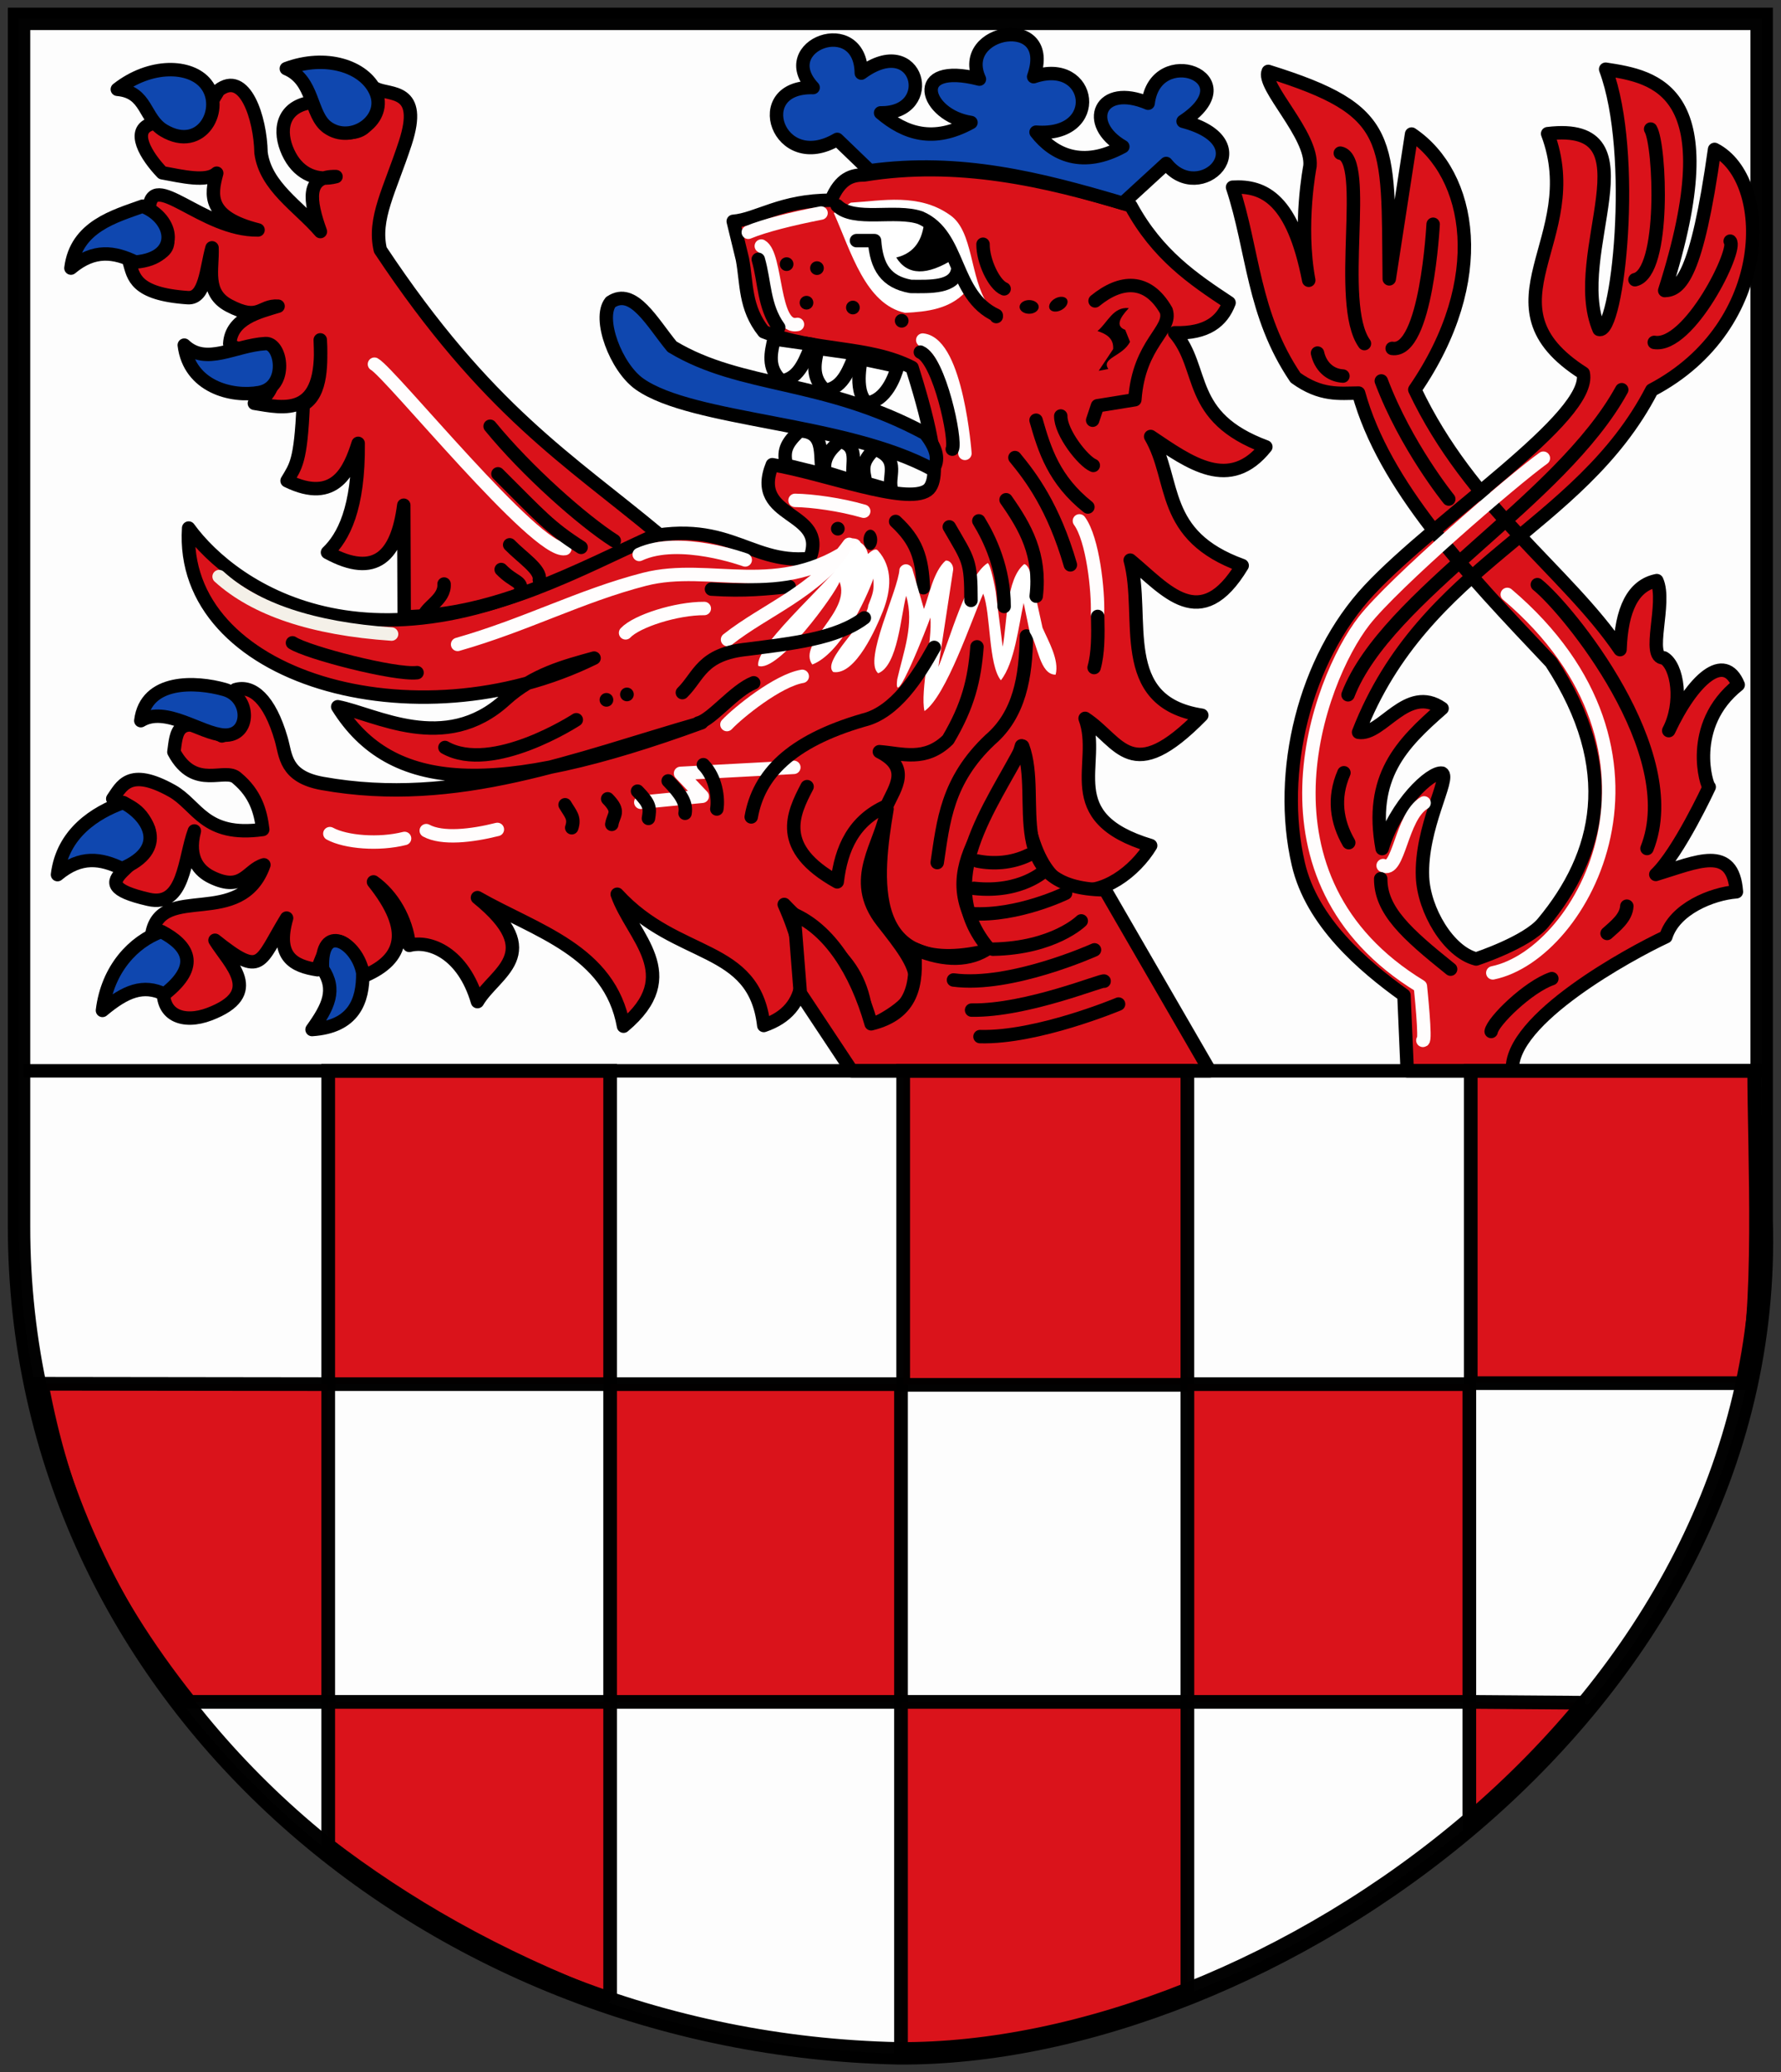
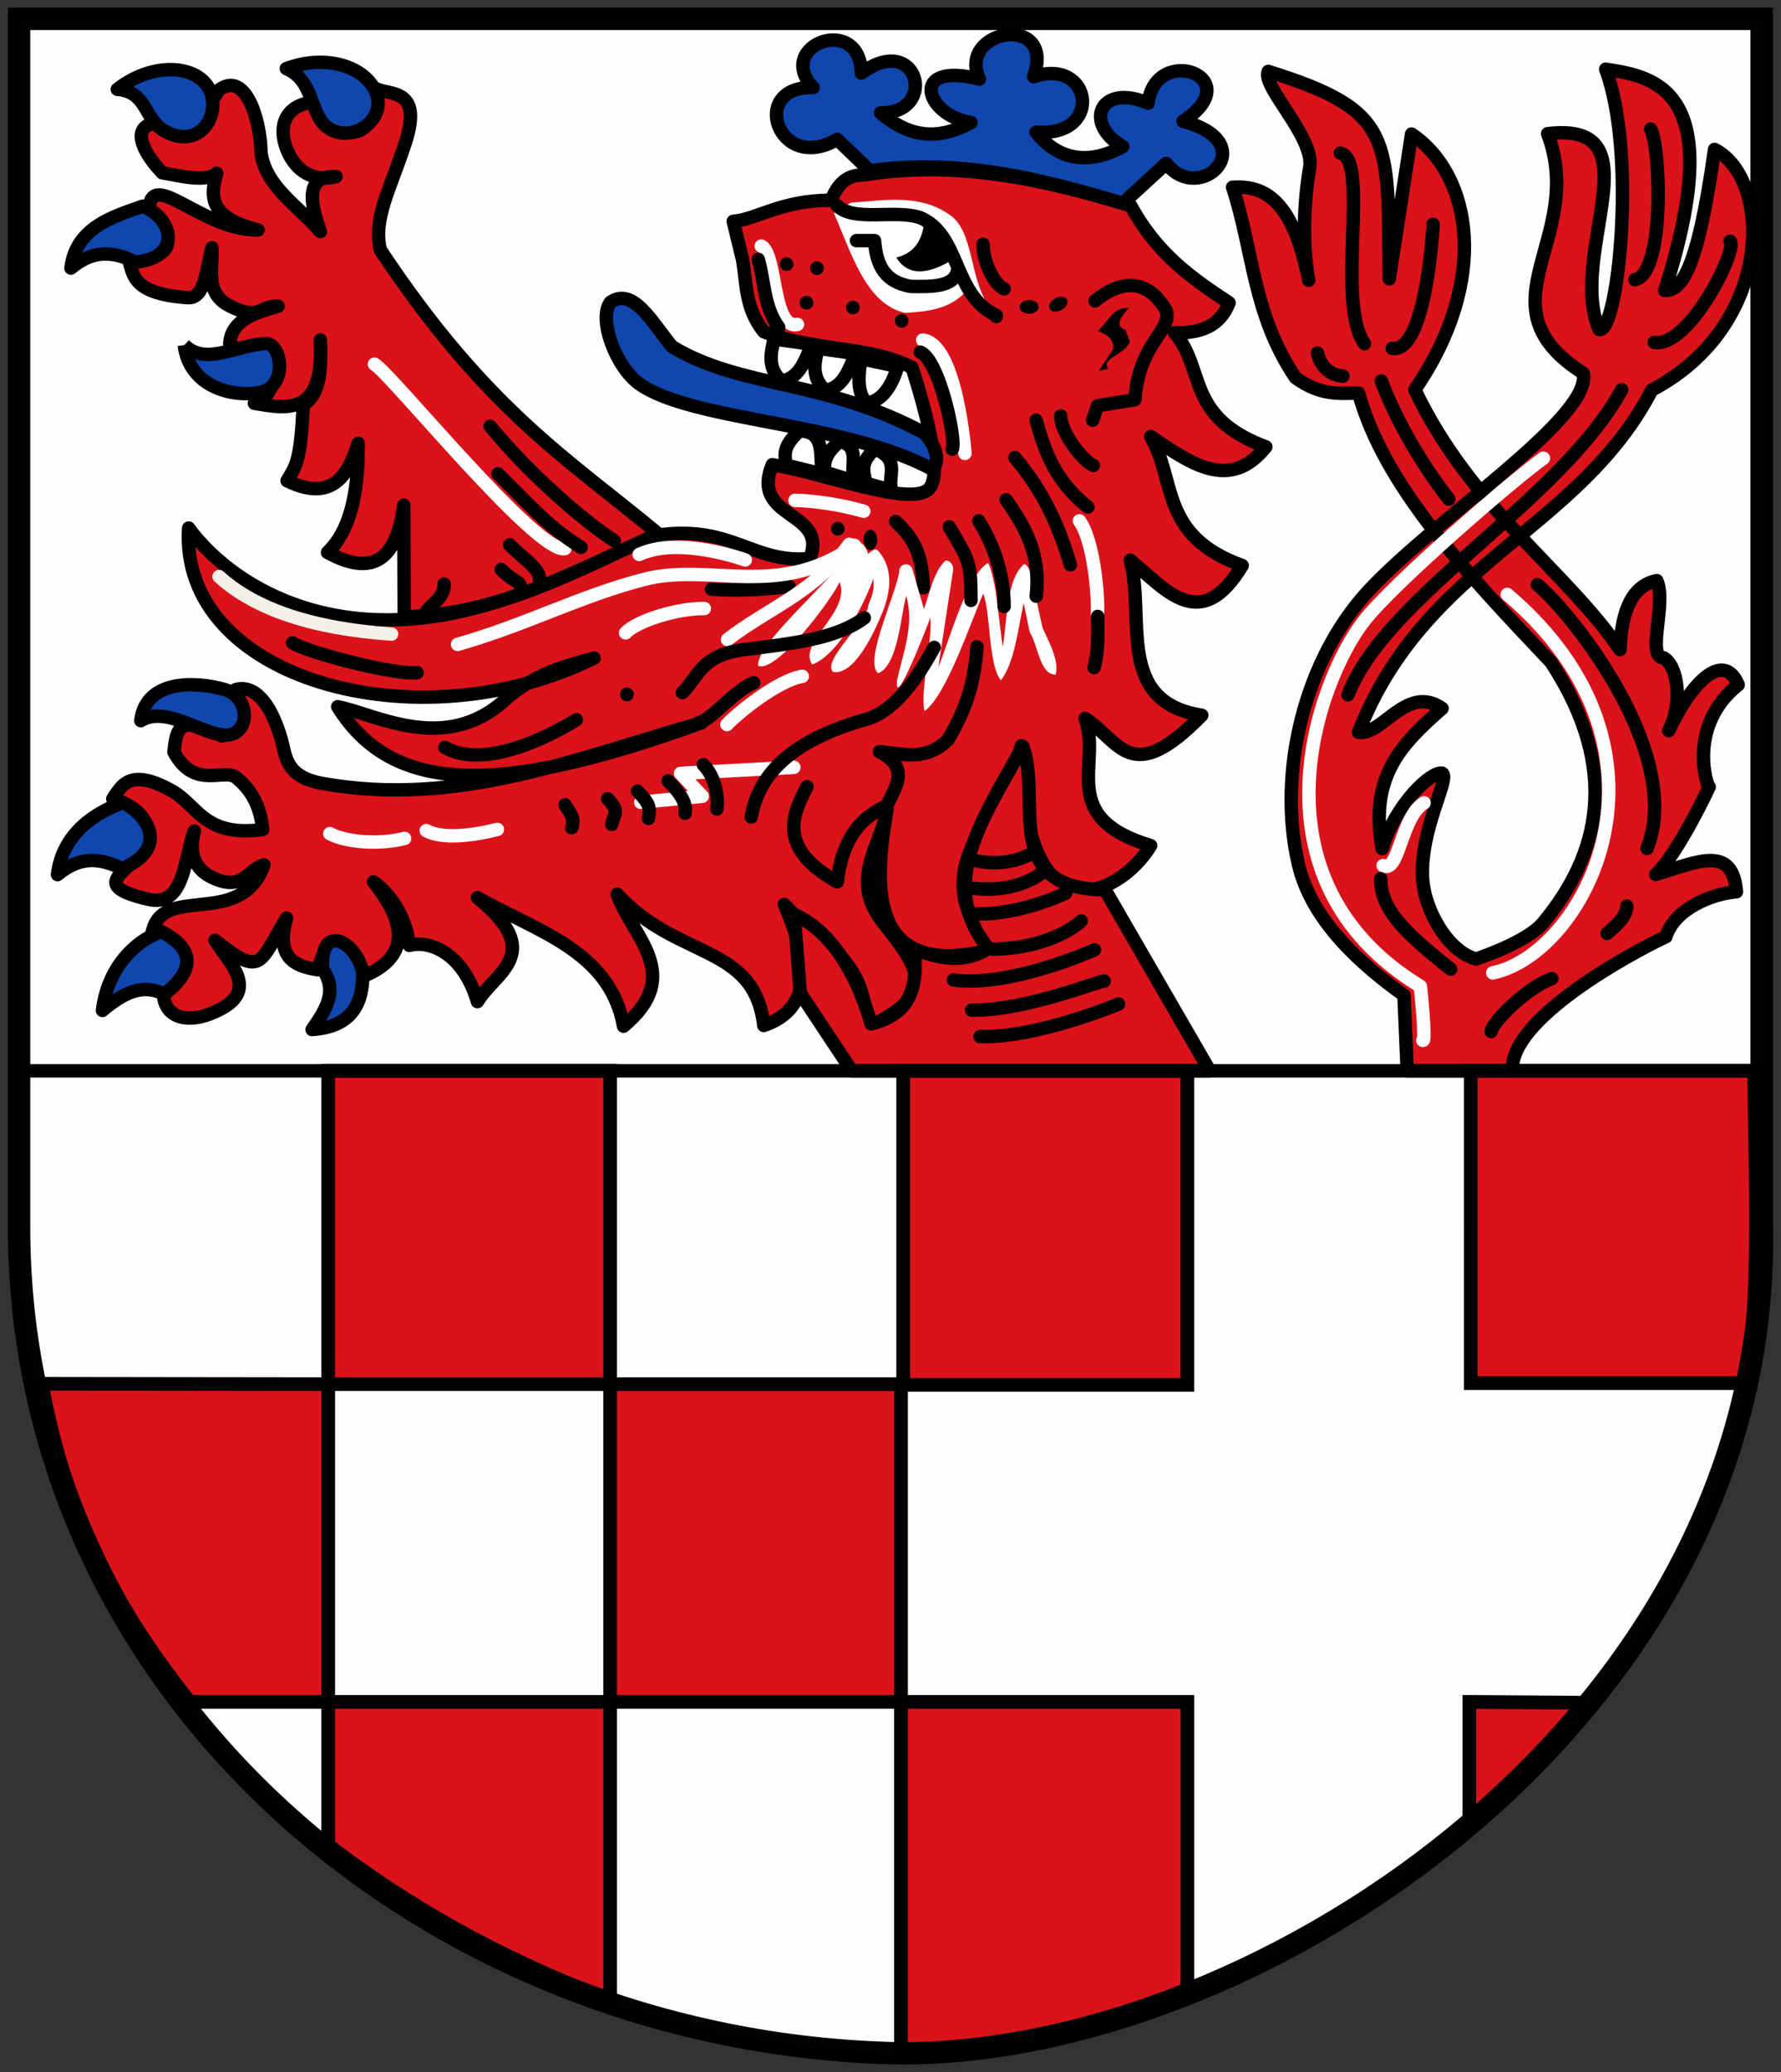
<svg xmlns="http://www.w3.org/2000/svg" height="463" width="398">
  <rect width="100%" height="100%" fill="#333333" stroke="none" />
  <g transform="translate(.751 -.71)">
    <path d="m3.504 4.924h389.42v268.34c3.31 109.92-111.43 186.81-192.91 186.23-105.36-2.2-196.51-80.41-196.51-184.71z" fill="#fff" opacity=".99" />
    <path d="m51.869 154.811c3.71-1.111 7.609 2.032 10.217 11.018 1.061 3.655.803 8.419 9.206 9.928 30.105 5.407 56.63-5.532 84.756-13.577-46.524 16.989-69.458 15.462-81.328-3.562 8.375 1.61 23.949 10.734 37.415-1.555 6.254-5.707 13.485-7.544 19.871-9.313-39.853 19.599-92.812 4.573-90.597-29.056 9.926 13.65 42.139 36.624 96.952 3.409 23.091-7.017 27.482 4.864 41.856 3.381 4.263-10.888-13.445-8.48-8.379-20.947 11.553 1.904 29.915 9.098 34.658 5.713 3.96-2.827-.706-18.732-3.428-27.421-9.795-5.009-21.472-3.477-33.134-7.998-4.308-5.406-3.762-10.813-4.774-16.219l-2.054-8.452c5.284-.408 10.775-4.754 21.858-4.701 2.041-4.964 4.69-5.668 7.44-5.667 20.722-3.364 40.25 1.033 59.552 6.902 5.928 10.925 13.915 16.357 21.951 21.662-1.576 4.099-4.869 6.91-12.168 6.717 6.937 8.049 2.404 18.811 20.389 25.479-8.105 10.146-16.937 3.599-25.74-2.312 5.766 9.874 1.935 22.147 20.454 28.833-9.333 15.458-17.069 5.369-25.025-1.208 3.474 12.667-3.562 31.64 15.996 34.658-15.912 16.238-18.181 5.878-26.075.696 3.82 10.17-6.405 22.085 14.649 28.425-7.015 11.598-28.892 21.688-28.872-22.29-4.574 17.2-22.625 27.302-6.39 45.438-29.48 7.721-26.047-16.896-23.651-31.338-1.111 7.968-8.546 15.623-1.037 25.179 8.35 10.626 12.661 16.082-3.411 23.698-.502-15.947-9.816-18.2-18.523-27.533 6.039 13.617 5.884 23.463-4.57 27.041-2.111-18.368-19.251-14.558-32.753-29.326 3.332 9.498 15.156 18.016 1.412 29.483-3.026-16.905-19.531-21.229-32.642-28.722 15.459 12.542 3.856 16.685 0 23.232-3.188-10.864-10.67-13.782-15.234-12.568-.619-5.827-3.804-11.217-7.998-14.184 8.682 10.864 6.625 17.254-1.904 20.947-4.694-10.504-8.056-9.463-10.599-1.319-5.349-.804-9.388-2.917-6.921-11.537-6.154 10.037-5.37 13.449-15.996 4.951 3.297 5.334 11.009 11.834-1.254 16.507-5.713 2.177-11.192.449-10.171-6.605 2.729-.692 5.731-9.489-2.666-11.426 2.119-11.447 19.879-.803 25.017-15.327-3.783 1.077-4.702 6.177-11.687 2.758-2.63-1.287-5.482-4.072-3.855-10.329-2.282 6.098-2.161 17.141-10.237 15.28-17.14-3.95 1.536-7.338.046-15.634-1.909-5.057-5.112-5.46-8.044-6.836 1.907-2.679 3.568-7.171 13.245-1.766 5.685 3.176 7.239 10.453 20.27 8.621-.48-4.093-1.673-8.044-5.713-11.426-2.652-2.61-9.441 2.899-14.138-5.89.592-4.179.406-9.137 10.729-3.585 3.922-1.016 3.268-5.845 3.028-10.329z" fill="#da121a" stroke="#000" stroke-linejoin="round" stroke-width="3" />
    <path d="m387.286 199.961c-.797-10.627-8.732-6.677-18.012-3.874 5.117-4.852 11.929-19.541 11.929-19.541-.47.067-5.012-13.67 6.483-22.826-3.092-7.476-10.097-1.31-15.523 10.237 3.216-6.131 2.016-14.441-1.099-16.25-4.027.072.699-12.34-1.567-17.265-5.341 1.052-7.905 6.469-8.221 15.419-11.95-17.55-33.49-31.92-45.86-58.087 16.9-24.618 12.7-48.038-.72-57.109l-4.989 32.353c-.33-31.574 1.281-37.517-27.041-46.352-1.524 3.317 9.958 14.196 9.329 21.139 0 0-2.588 13.059-.28 25.529-3.533-18.07-9.935-21.224-17.027-20.789 4.68 14.188 4.484 28.375 14.072 42.563 5.682 4.098 9.789 3.47 14.092 3.428 5.746 20.753 23.582 39.626 43.036 60.175 15.601 23.931 10.799 43.057-1.839 58.224-3.617 4.34-14.919 8.044-14.919 8.044-6.218-1.58-11.677-10.929-11.989-18.307-.469-11.09 6.281-22.123 4.372-23.206-2.503-.461-10.492 7.069-13.395 16.85-2.927-16.103 4.286-23.34 13.395-31.322-7.854-5.548-13.444 6.201-18.662 5.332 14.703-37.831 49.322-45.157 65.526-76.459 27.401-14.386 26.926-47.197 14.026-53.774-3.982 28.4-7.694 31.441-11.137 31.538 14.349-45.042-2.055-47.748-13.199-49.457 7.089 18.931 2.721 59.406-1.469 58.14-7.191-16.857 13.17-46.696-11.499-43.733 8.871 23.565-15.989 38.254 7.96 53.515 2.111 9.754-32.651 32.186-47.83 48.442-14.454 15.479-20.603 40.677-15.846 61.209 3.01 12.991 14.504 22.793 23.609 29.333l.731 16.892 23.52-.002c-.822-11.497 26.367-26.272 34.276-29.956 1.94-6.24 10.286-9.615 15.769-10.052z" fill="#da121a" stroke="#000" stroke-linejoin="round" stroke-width="3" />
    <path d="m28.163 59.332c.922 3.08 1.155 7.076 13.041 7.886 3.95.269 4.117-6.549 5.424-11.137.201 4.701-1.644 10.033 3.801 12.903 6.851 3.611 6.89-.13 10.96.139-4.339 1.323-10.452 2.742-10.802 8.379 3.22 2.884 4.595-.358 7.579 2.081 3.899 3.187 2.475 9.703-2.071 11.24 6.54 1.061 15.801 3.463 14.723-14.175.156 4.738.51 12.077-3.808 14.472-.551 12.829-1.687 13.748-3.605 17.008 10.846 5.332 14.044-2.586 15.884-8.36.14 14.647-3.357 21.018-6.855 24.375 10.782 5.899 15.582.752 17.046-10.552l.092 24.94c20.835-.394 38.256-10.171 56.744-18.56-19.82-16.51-38.22-27.47-62.075-63.427-1.649-7.004 2.141-13.356 5.574-23.882 4.026-12.342-3.438-10.604-6.493-12.122-1.373 3.235.041 9.017-5.174 9.725-8.383 1.138-5.197-8.008-10.822-6.363-5.615 1.642-5.74 7.182-3.27 11.695 2.225 4.065 6.133 5.656 10.283 4.57-6.763-.213-5.977 5.38-3.493 12.28-4.868-5.647-12.257-10.034-13.265-17.611-.142-7.752-3.615-18.506-9.483-13.953l-3.714 6.159c-3.268 5.42-6.503.005-11.177 1.319-4.923 1.384-1.218 7.301 2.304 10.952 4.409.8 9.91 2.16 12.168.092-1.357 4.966-2.085 9.826 9.233 12.68-12.42.195-23.83-13.893-24.336-4.701 5.437 6.764 6.939 10.258-4.412 11.937z" fill="#da121a" stroke="#000" stroke-linejoin="round" stroke-width="3" />
    <path d="m189.596 239.971h80l-23.4-40.439c-23.563-.245-14.009-20.359-18.412-32.1-6.911 13.453-20.208 30.239-7.644 45.141-4.041 2.787-9.637 3.107-16.55.149.703 7.959-.4 14.476-9.663 16.74-3.437-12.032-9.473-21.032-17.219-24.447l1.39 17.62z" fill="#da121a" stroke="#000" stroke-linejoin="round" stroke-width="3" />
    <path d="m72.961 186.971c3.555 1.934 10.964 2.526 16.697 1.077" style="fill:none;stroke:#fff;stroke-width:3;stroke-linecap:round;stroke-linejoin:round;stroke-opacity:.992" />
    <path d="m175.606 131.771c-5.041.488-9.867 1.062-17.364.568" fill="none" stroke="#000" stroke-linecap="round" stroke-linejoin="round" stroke-width="3" />
    <path d="m101.508 144.691c15.302-4.357 27.474-10.867 41.742-14.542 14.826-3.819 30.069 4.609 46.964-7.529.189-.136-1.372-.14-1.182-.281-7.772 10.802-18.609 14.501-27.2 21.275" style="fill:none;stroke:#fff;stroke-width:3;stroke-linecap:round;stroke-linejoin:round;stroke-opacity:.992" />
    <path d="m94.506 186.301c3.555 1.934 10.156 1.18 15.889-.269" style="fill:none;stroke:#fff;stroke-width:3;stroke-linecap:round;stroke-linejoin:round;stroke-opacity:.992" />
    <path d="m161.696 162.601c2.478-2.644 11.368-9.861 16.831-10.772" style="fill:none;stroke:#fff;stroke-width:3;stroke-linecap:round;stroke-linejoin:round;stroke-opacity:.992" />
    <path d="m308.336 194.111c3.555 1.934 3.962-10.939 9.156-14.004" style="fill:none;stroke:#fff;stroke-width:3;stroke-linecap:round;stroke-linejoin:round;stroke-opacity:.992" />
    <path d="m240.466 117.091c3.017 4.089 4.232 15.722 4.04 20.736" style="fill:none;stroke:#fff;stroke-width:3;stroke-linecap:round;stroke-linejoin:round;stroke-opacity:.992" />
    <path d="m82.926 82.08c3.555 1.934 36.279 42.383 42.55 41.203" style="fill:none;stroke:#fff;stroke-width:3;stroke-linecap:round;stroke-linejoin:round;stroke-opacity:.992" />
    <path d="m336.076 133.521c41.501 35.262 17.201 80.355-3.232 84.561" style="fill:none;stroke:#fff;stroke-width:3;stroke-linecap:round;stroke-linejoin:round;stroke-opacity:.992" />
    <path d="m317.216 233.161c.754.41-.555-12.074-.555-12.074-39.155-23.866-23.025-68.246-12.57-81.669 6.535-8.391 33.33-31.523 40.055-36.331" style="fill:none;stroke:#fff;stroke-width:3;stroke-linecap:round;stroke-linejoin:round;stroke-opacity:.992" />
    <path d="m169.376 55.688c3.555 1.934 2.347 18.685 8.079 17.505" style="fill:none;stroke:#fff;stroke-width:3;stroke-linecap:round;stroke-linejoin:round;stroke-opacity:.992" />
    <path d="m205.456 76.694c7.595.857 9.426 25.315 9.426 25.315" style="fill:none;stroke:#fff;stroke-width:3;stroke-linecap:round;stroke-linejoin:round;stroke-opacity:.992" />
    <path d="m176.916 112.511c3.825.049 10.156.911 15.35 2.424" style="fill:none;stroke:#fff;stroke-width:3;stroke-linecap:round;stroke-linejoin:round;stroke-opacity:.992" />
    <path d="m189.386 45.992c6.952-.421 15.25-2.19 22.201 2.797 5.211 3.587 4.352 13.885 8.36 19.851l-4.951-2.666c-3.598 3.79-8.476 4.38-13.488 4.636-8.86-1.944-12.06-13.634-15.92-22.295z" fill="#fff" />
    <path d="m186.336 46.665c3.745 3.718 13.012.769 18.582 2.693 9.066 3.889 7.226 17.315 16.966 21.814v.269" fill="none" stroke="#000" stroke-linecap="round" stroke-linejoin="round" stroke-width="3" />
    <path d="m190.646 54.475h4.04c.417 5.907 2.565 9.248 8.079 10.234 4.332.035 9.901.309 10.503-3.77" fill="none" stroke="#000" stroke-linecap="round" stroke-linejoin="round" stroke-width="3" />
    <path d="m199.536 58.245c3.415-.826 5.65-3.127 6.194-7.54 2.731.169 4.694 4.177 6.733 7.81-6.107 3.866-10.41 3.764-12.927-.269z" />
    <path d="m108.776 95.948c8.212 10.051 20.682 21.076 27.738 25.584" fill="none" stroke="#000" stroke-linecap="round" stroke-width="3" />
    <path d="m179.606 176.471c-3.201 6.122-6.854 13.668 6.733 21.275.887-7.518 3.715-13.741 11.041-16.966 1.98-4.233 5.36-8.574-1.616-12.119 5.117.401 10.234 2.326 15.35-2.693 4.446-7.507 5.91-13.327 6.463-20.736" fill="none" stroke="#000" stroke-linecap="round" stroke-linejoin="round" stroke-width="3" />
-     <path d="m228.616 142.811c-.105 9.158-1.562 17.564-8.079 23.16-9.721 9.156-10.475 18.313-11.849 27.469" fill="none" stroke="#000" stroke-linecap="round" stroke-linejoin="round" stroke-width="3" />
    <path d="m230.776 94.601c1.913 6.707 4.039 13.387 11.58 19.39" fill="none" stroke="#000" stroke-linecap="round" stroke-linejoin="round" stroke-width="3" />
    <path d="m243.966 67.94c5.711-4.667 11.7-5.156 15.889 2.154 1.457 4.487-6.087 7.1-7.002 19.928l-8.348 1.347-1.077 3.232" fill="none" stroke="#000" stroke-linecap="round" stroke-linejoin="round" stroke-width="3" />
    <path d="m168.696 58.649c1.479 5.08 1.157 10.46 4.578 15.216" fill="none" stroke="#000" stroke-linecap="round" stroke-width="3" />
    <path d="m110.526 106.581c9.559 9.512 11.525 11.919 18.582 16.428" fill="none" stroke="#000" stroke-linecap="round" stroke-width="3" />
    <path d="m98.68 167.721c10.636 6.011 29.354-6.194 29.354-6.194" fill="none" stroke="#000" stroke-linecap="round" stroke-width="3" />
    <path d="m216.366 226.401c12.373.221 29.804-7.065 29.623-6.463" fill="none" stroke="#000" stroke-linecap="round" stroke-width="3" />
    <path d="m212.326 219.671c12.79 1.702 31.509-6.733 31.509-6.733" fill="none" stroke="#000" stroke-linecap="round" stroke-width="3" />
    <path d="m221.126 212.793c13.657-.246 19.75-6.323 19.75-6.323" fill="none" stroke="#000" stroke-linecap="round" stroke-width="3" />
    <path d="m216.366 204.861c10.366.625 21.006-4.578 21.006-4.578" fill="none" stroke="#000" stroke-linecap="round" stroke-width="3" />
    <path d="m216.906 199.201c10.636 1.163 15.889-4.04 15.889-4.04" fill="none" stroke="#000" stroke-linecap="round" stroke-width="3" />
    <path d="m218.246 232.321c12.79.356 30.97-7.271 30.97-7.271" fill="none" stroke="#000" stroke-linecap="round" stroke-width="3" />
    <path d="m310.356 78.554c7.673 1.163 9.156-27.738 9.156-27.738" fill="none" stroke="#000" stroke-linecap="round" stroke-width="3" />
    <path d="m304.156 77.476c-6.458-9.032 1.278-41.283-5.386-42.55" fill="none" stroke="#000" stroke-linecap="round" stroke-width="3" />
    <path d="m307.926 85.825c5.519 14.629 15.081 26.392 15.081 26.392" fill="none" stroke="#000" stroke-linecap="round" stroke-width="3" />
    <path d="m226.056 102.951c3.529 4.283 8.617 10.963 12.388 23.968" fill="none" stroke="#000" stroke-linecap="round" stroke-linejoin="round" stroke-width="3" />
    <path d="m199.396 117.221c4.606 4.283 5.925 8.001 6.194 14.812" fill="none" stroke="#000" stroke-linecap="round" stroke-linejoin="round" stroke-width="3" />
    <path d="m364.616 63.21c6.868-1.526 5.64-30.098 3.501-33.663" fill="none" stroke="#000" stroke-linecap="round" stroke-width="3" />
    <path d="m368.926 77.214c7.794 1.284 18.755-20.832 16.966-22.622" fill="none" stroke="#000" stroke-linecap="round" stroke-width="3" />
    <path d="m367.306 190.291c8.542-21.507-17.741-53.553-24.507-58.95" fill="none" stroke="#000" stroke-linecap="round" stroke-width="3" />
    <path d="m323.416 217.251c-9.935-7.97-15.63-13.123-15.62-20.198" fill="none" stroke="#000" stroke-linecap="round" stroke-width="3" />
-     <path d="m299.576 173.371c-2.452 5.629-1.616 10.963 1.077 15.62" fill="none" stroke="#000" stroke-linecap="round" stroke-linejoin="round" stroke-width="3" />
    <path d="m236.296 93.659c-.033 3.721 4.993 10.1 7.271 11.041" fill="none" stroke="#000" stroke-linecap="round" stroke-linejoin="round" stroke-width="3" />
    <path d="m180.956 20.274c-14.497-.379-7.878 19.39 5.386 11.58l7.271 7.002c20.083-2.746 37.862 1.716 56.554 7.271l9.695-8.887c7.546 9.63 21.972-4.629 3.77-9.426 14.948-9.87-6.184-17.536-7.81-4.04-10.887-4.63-14.5 4.611-5.655 9.695-8.91 4.874-15.467 1.867-19.39-3.232 15.193 1.177 12.562-16.833-.539-12.388 5.078-14.431-17.272-10.637-12.119.539-15.945-4.076-12.164 8.145-1.885 9.695-8.371 4.607-14.686 2.533-20.198-2.154 12.968.188 8.459-18.284-4.309-8.887-.183-13.427-19.562-6.222-10.772 3.232z" fill="#0f47af" stroke="#000" stroke-linejoin="round" stroke-width="3" />
    <path d="m135.706 68.21c-2.926 3.645 1.17 14.586 6.463 18.313 11.919 8.391 45.921 8.413 65.545 19.116 1.455-2.088.994-4.597-1.72-8.075-22.729-12.252-40.934-9.964-56.554-19.39-4.423-5.342-8.637-13.397-13.734-9.964z" fill="#0f47af" stroke="#000" stroke-linejoin="round" stroke-width="3" />
    <path d="m191.216 121.941c-.568.03-1.945 1.652-1.945 1.652-1.8 4.824-21.426 20.99-20.571 25.895 4.394 1.662 17.323-16.221 18.161-18.772 2.676 6.642-9.556 13.748-6.088 18.469 6.228-2.352 11.948-14.347 13.734-19.4-.119-1.045-.047 1.238-.041 1.411.057 1.663-.376 2.7-1.188 4.776-.195 3.727-10.543 12.361-7.828 14.891 5.028.794 9.642-9.962 11.109-13.609.93-2.38 1.486-4.8 1.406-7.125s-.867-4.587-2.531-6.406c-.591-.643-1.556.213-2.24.755-.079-.895-1.081-2.588-1.978-2.536z" fill="#fff" />
    <path d="m210.566 125.971c-2.729 2.418-3.684 7.754-4.844 10.812l-2.594-8.938c-.19-.612-.809-1.063-1.449-1.056-.641.007-1.25.471-1.426 1.087-.23 4.642-8.204 20.519-4.748 23.262 4.388-1.724 5.039-12.859 6.248-17.325 1.853 6.379-.587 12.41-2 18.688-.992 7.865 6.899-12.228 7.397-13.799.527 4.884-2.331 16.578-1.306 20.88 4.881-3.358 10.541-20.435 13.128-26.238 1.699 4.439 1.125 15.937 3.944 19.366 3.087-3.887 3.954-12.169 5.088-17.272l1.312 6.312c.02.107.051.212.094.312 1.76 2.615 2.161 9.422 5.734 9.391.877-3.284-1.645-7.54-2.922-10.484l-2.656-12.057c-.132-.67-.773-2.146-1.456-2.153-4.081 3.361-3.763 13.072-4.794 18.447l-1.555-12.307c-.08-.634-1.177-6.286-1.81-6.376-4.765 3.084-8.487 17.225-11.008 23.195l3.31-21.717c.079-1.117-.792-2.156-1.688-2.031z" fill="#fff" />
    <path d="m142.446 179.971 13.734-1.347-4.848-5.117 25.315-1.347" style="fill:none;stroke:#fff;stroke-width:3;stroke-linecap:round;stroke-linejoin:round;stroke-opacity:.992" />
    <path d="m251.506 69.556c-3.528-.383-4.747 3.272-7.002 5.117 1.982.667 3.648 1.598 3.501 4.04l-3.232 4.848 2.154-.404c-1.688-2.469 3.138-2.783 4.848-6.059l-1.077-2.693c-2.188-.797-1.294-2.621.808-4.848z" />
    <path d="m12.099 196.131c1.142-9.298 8.49-13.871 14.673-16.112 5.927 3.093 10.036 10.445-.256 14.766-4.71-2.275-9.235-2.99-14.417 1.347z" fill="#0f47af" stroke="#000" stroke-linejoin="round" stroke-width="3" />
    <path d="m172.226 76.446c-.638 2.995-1.627 6.371 1.616 9.366 4.27-.47 5.492-5.289 6.877-8.164z" fill="#fff" stroke="#000" stroke-linejoin="round" stroke-width="3" />
    <path d="m151.736 155.461c3.752-3.67 4.225-8.651 14.542-9.695 9.761-1.28 19.833-2.25 26.122-7.002" fill="none" stroke="#000" stroke-linecap="round" stroke-linejoin="round" stroke-width="3" />
    <path d="m167.126 183.241c1.659-9.404 8.695-16.879 25.045-21.623 7.133-1.698 12.254-9.791 15.843-16.256" fill="none" stroke="#000" stroke-linecap="round" stroke-linejoin="round" stroke-width="3" />
    <path d="m217.986 117.091c2.452 4.014 5.655 10.694 5.655 19.121" fill="none" stroke="#000" stroke-linecap="round" stroke-linejoin="round" stroke-width="3" />
    <path d="m211.386 118.431c4.337 7.515 4.847 7.462 4.848 16.428" fill="none" stroke="#000" stroke-linecap="round" stroke-linejoin="round" stroke-width="3" />
    <path d="m224.076 112.371c4.337 6.168 7.81 12.309 6.733 21.544" fill="none" stroke="#000" stroke-linecap="round" stroke-linejoin="round" stroke-width="3" />
    <path d="m218.926 55.283c-.033 3.721 2.435 9.022 4.713 9.964" fill="none" stroke="#000" stroke-linecap="round" stroke-linejoin="round" stroke-width="3" />
    <path d="m204.916 79.386c4.276 1.836 8.09 19.66 7.136 21.679" fill="none" stroke="#000" stroke-linecap="round" stroke-linejoin="round" stroke-width="3" />
    <path d="m183.346 60.619c0 .846-.685 1.531-1.531 1.531-.846 0-1.531-.685-1.531-1.531 0-.846.685-1.531 1.531-1.531.846 0 1.531.685 1.531 1.531z" opacity=".99" stroke-width="1.034" />
    <path d="m176.563 59.727c0 .846-.685 1.531-1.531 1.531-.846 0-1.531-.685-1.531-1.531 0-.846.685-1.531 1.531-1.531.846 0 1.531.685 1.531 1.531z" opacity=".99" stroke-width="1.034" />
    <path d="m181.007 68.344c0 .846-.685 1.531-1.531 1.531-.846 0-1.531-.685-1.531-1.531 0-.846.685-1.531 1.531-1.531.846 0 1.531.685 1.531 1.531z" opacity=".99" stroke-width="1.034" />
    <path d="m191.375 69.422c0 .846-.685 1.531-1.531 1.531-.846 0-1.531-.685-1.531-1.531 0-.846.685-1.531 1.531-1.531.846 0 1.531.685 1.531 1.531z" opacity=".99" stroke-width="1.034" />
    <path d="m202.282 72.384c0 .846-.685 1.531-1.531 1.531-.846 0-1.531-.685-1.531-1.531 0-.846.685-1.531 1.531-1.531.846 0 1.531.685 1.531 1.531z" opacity=".99" stroke-width="1.034" />
    <path d="m231.368 69.287c0 .846-.957 1.531-2.137 1.531-1.18 0-2.137-.685-2.137-1.531 0-.846.957-1.531 2.137-1.531 1.18 0 2.137.685 2.137 1.531z" opacity=".99" stroke-width="1.221" />
    <path d="m237.707 67.643c.38.714-.184 1.756-1.259 2.327-1.075.572-2.254.457-2.633-.257-.38-.714.184-1.756 1.259-2.327 1.075-.572 2.254-.457 2.633.257z" opacity=".99" stroke-width="1.213" />
-     <path d="m136.302 157.08c0 .846-.685 1.531-1.531 1.531-.846 0-1.531-.685-1.531-1.531 0-.846.685-1.531 1.531-1.531.846 0 1.531.685 1.531 1.531z" opacity=".99" stroke-width="1.034" />
    <path d="m140.88 155.868c0 .846-.685 1.531-1.531 1.531-.846 0-1.531-.685-1.531-1.531 0-.846.685-1.531 1.531-1.531.846 0 1.531.685 1.531 1.531z" opacity=".99" stroke-width="1.034" />
    <path d="m188.009 118.839c0 .846-.685 1.531-1.531 1.531-.846 0-1.531-.685-1.531-1.531 0-.846.685-1.531 1.531-1.531.846 0 1.531.685 1.531 1.531z" opacity=".99" stroke-width="1.034" />
    <path d="m195.28 121.33c0 1.255-.685 2.272-1.531 2.272-.846 0-1.531-1.017-1.531-2.272 0-1.255.685-2.272 1.531-2.272.846 0 1.531 1.017 1.531 2.272z" opacity=".99" stroke-width="1.259" />
    <g stroke-width="3">
      <path d="m167.676 153.271c-4.255 1.663-9.391 8.261-12.354 8.974" fill="none" stroke="#000" stroke-linecap="round" stroke-linejoin="round" />
      <path d="m64.61 144.341c3.395 2.197 22.893 7.243 27.837 6.662" fill="none" stroke="#000" stroke-linecap="round" stroke-linejoin="round" />
      <path d="m156.426 171.571c2.889 2.959 3.386 7.624 3.012 9.899" fill="none" stroke="#000" stroke-linecap="round" stroke-linejoin="round" />
      <path d="m148.566 175.191c2.889 2.959 4.147 4.958 3.774 7.233" fill="none" stroke="#000" stroke-linecap="round" stroke-linejoin="round" />
      <path d="m141.716 177.481c2.889 2.959 2.814 3.816 2.441 6.09" fill="none" stroke="#000" stroke-linecap="round" stroke-linejoin="round" />
      <path d="m135.046 179.191c2.889 2.959 1.291 3.435.917 5.71" fill="none" stroke="#000" stroke-linecap="round" stroke-linejoin="round" />
      <path d="m125.526 180.521c1.175 2.007 2.243 2.863 1.488 5.138" fill="none" stroke="#000" stroke-linecap="round" stroke-linejoin="round" />
      <path d="m113.146 122.441c2.889 2.959 7.004 5.529 6.63 7.804" fill="none" stroke="#000" stroke-linecap="round" stroke-linejoin="round" />
      <path d="m111.246 127.961c2.889 2.959 4.719 2.482 4.345 4.757" fill="none" stroke="#000" stroke-linecap="round" stroke-linejoin="round" />
      <path d="m98.486 131.201c.223 3.53-4.231 5.149-4.605 7.423" fill="none" stroke="#000" stroke-linecap="round" stroke-linejoin="round" />
      <path d="m229.116 191.761c-3.82 1.851-7.971 2.035-11.461 1.33" fill="none" stroke="#000" stroke-linecap="round" stroke-linejoin="round" />
      <path d="m293.676 79.597c.604 2.769 2.624 4.958 5.678 5.138" fill="none" stroke="#000" stroke-linecap="round" stroke-linejoin="round" />
      <path d="m361.656 87.786c-13.72 24.995-52.56 45.905-61.16 68.165" fill="none" stroke="#000" stroke-linecap="round" stroke-linejoin="round" />
      <path d="m346.036 219.371c-5.299 1.817-13.182 9.528-13.555 11.803" fill="none" stroke="#000" stroke-linecap="round" stroke-linejoin="round" />
      <path d="m362.796 203.181c-.158 2.578-2.518 4.387-4.415 6.09" fill="none" stroke="#000" stroke-linecap="round" stroke-linejoin="round" />
      <path d="m244.546 138.441c.099 4.172.104 8.25-.797 11.422" fill="none" stroke="#000" stroke-linecap="round" stroke-linejoin="round" />
      <path d="m139.046 142.111c2.478-2.644 11.368-5.482 17.593-5.44" fill="none" stroke="#fff" stroke-linecap="round" stroke-linejoin="round" stroke-opacity=".992" />
      <path d="m142.096 124.591c8.953-4.167 23.687 1.225 23.687 1.225" fill="none" stroke="#fff" stroke-linecap="round" stroke-linejoin="round" stroke-opacity=".992" />
      <path d="m182.016 78.531c-.638 2.995-1.627 6.371 1.616 9.366 4.27-.47 5.492-5.289 6.877-8.164z" fill="#fff" stroke="#000" stroke-linejoin="round" />
      <path d="m191.536 80.816c.542-.545-1.818 6.942 1.425 9.937 4.27-.47 6.253-5.861 6.877-8.164z" fill="#fff" stroke="#000" stroke-linejoin="round" />
      <path d="m174.966 104.651c-.638-2.995-.294-4.657 2.949-7.652 6.468.03 4.042 6.798 5.353 9.687z" fill="#fff" stroke="#000" stroke-linejoin="round" />
      <path d="m183.626 106.211c-.638-2.995 1.229-5.228 3.33-6.89 4.945 1.173 1.947 6.036 3.259 8.925z" fill="#fff" stroke="#000" stroke-linejoin="round" />
      <path d="m192.766 108.681c-.638-2.995-1.246-4.657 1.997-7.652 6.088 2.315 2.518 6.417 3.83 9.306z" fill="#fff" stroke="#000" stroke-linejoin="round" />
-       <path d="m166.466 52.61c3.621-1.501 9.654-3.006 16.26-4.298" fill="none" stroke="#fff" stroke-linecap="round" stroke-linejoin="round" stroke-opacity=".992" />
      <path d="m48.213 129.541c8.022 7.294 20.876 11.637 38.54 12.841" fill="none" stroke="#f4f0e8" stroke-linecap="round" stroke-linejoin="round" />
      <path d="m22.147 226.471c1.142-9.298 6.966-15.394 13.15-17.635 5.927 3.093 8.894 7.588.696 14.004-4.71-2.275-8.664-.705-13.846 3.632z" fill="#0f47af" stroke="#000" stroke-linejoin="round" />
      <path d="m68.983 230.741c9.348-.615 11.419-6.404 11.34-12.642-1.23-6.854-9.593-11.61-8.991-.915 3.148 4.641 1.321 8.437-2.349 13.557z" fill="#0f47af" stroke="#000" stroke-linejoin="round" />
      <path d="m30.717 161.731c1.142-9.298 12.282-8.772 18.672-6.971 6.007 1.692 5.879 10.534-.065 10.195-5.222-.298-13.044-6.609-18.607-3.224z" fill="#0f47af" stroke="#000" stroke-linejoin="round" />
      <path d="m63.235 16.04c8.779-3.272 17.392-.551 19.946 5.103 2.806 6.21-5.32 11.972-10.774 8.024-3.921-2.839-2.935-10.527-9.172-13.126z" fill="#0f47af" stroke="#000" stroke-linejoin="round" />
      <path d="m25.469 20.665c7.37-5.784 16.338-5.514 19.792-1.199 4.334 5.413-.86 15.461-9.386 10.416-4.502-2.664-3.674-8.635-10.406-9.217z" fill="#0f47af" stroke="#000" stroke-linejoin="round" />
      <path d="m15.102 60.611c1.142-9.298 9.823-11.586 16.006-13.827 7.069 2.712 8.703 11.587-1.589 12.48-4.71-2.275-9.235-2.99-14.417 1.347z" fill="#0f47af" stroke="#000" stroke-linejoin="round" />
-       <path d="m40.428 77.824c1.142 9.298 10.617 11.7 16.768 10.59 6.579-1.187 4.997-11.149 1.387-10.94-6.853.395-13.298 5.012-18.154.35z" fill="#0f47af" stroke="#000" stroke-linejoin="round" />
+       <path d="m40.428 77.824c1.142 9.298 10.617 11.7 16.768 10.59 6.579-1.187 4.997-11.149 1.387-10.94-6.853.395-13.298 5.012-18.154.35" fill="#0f47af" stroke="#000" stroke-linejoin="round" />
    </g>
    <path d="m72.596-309.971h63v70h-63z" fill="#da121a" opacity=".99" stroke="#000" stroke-width="3.06" transform="scale(1 -1)" />
    <path d="m135.596-380.971h65v71h-65z" fill="#da121a" opacity=".99" stroke="#000" stroke-width="3.06" transform="scale(1 -1)" />
    <path d="m200.596 458.971c25.597-.887 41.122-4.375 64-13.09v-64.91h-64z" fill="#da121a" opacity=".99" stroke="#000" stroke-width="3.06" />
    <path d="m201.086-310.131h63.505v70.163h-63.505z" fill="#da121a" opacity=".99" stroke="#000" stroke-width="3.06" transform="scale(1 -1)" />
    <path d="m327.916 309.751h60.818c4.435-13.972 2.53-51.972 2.53-69.782h-63.349z" fill="#da121a" opacity=".99" stroke="#000" stroke-width="3.06" />
-     <path d="m264.596-380.971h63v71h-63z" fill="#da121a" opacity=".99" stroke="#000" stroke-width="3.06" transform="scale(1 -1)" />
    <path d="m41.644 380.971h30.952v-71l-64.027-.081c4.711 25.07 13.285 46.12 33.075 71.08z" fill="#da121a" opacity=".99" stroke="#000" stroke-width="3.06" />
    <path d="m135.596 447.591v-66.62h-63v32c17 13 37.096 24.81 63 34.619z" fill="#da121a" opacity=".99" stroke="#000" stroke-width="3.06" />
    <path d="m353.266 381.161-25.67-.19v26.619c9.543-7.806 17.388-15.842 25.667-26.429z" fill="#da121a" opacity=".99" stroke="#000" stroke-width="3.06" />
    <path d="m4.596 239.971h389" fill="none" stroke="#000" stroke-width="3" />
    <path d="m3.504 4.924h389.42v268.34c3.31 109.92-111.43 186.81-192.91 186.23-105.36-2.2-196.51-80.41-196.51-184.71z" fill="none" opacity=".99" stroke="#000" stroke-width="5.008" />
  </g>
</svg>